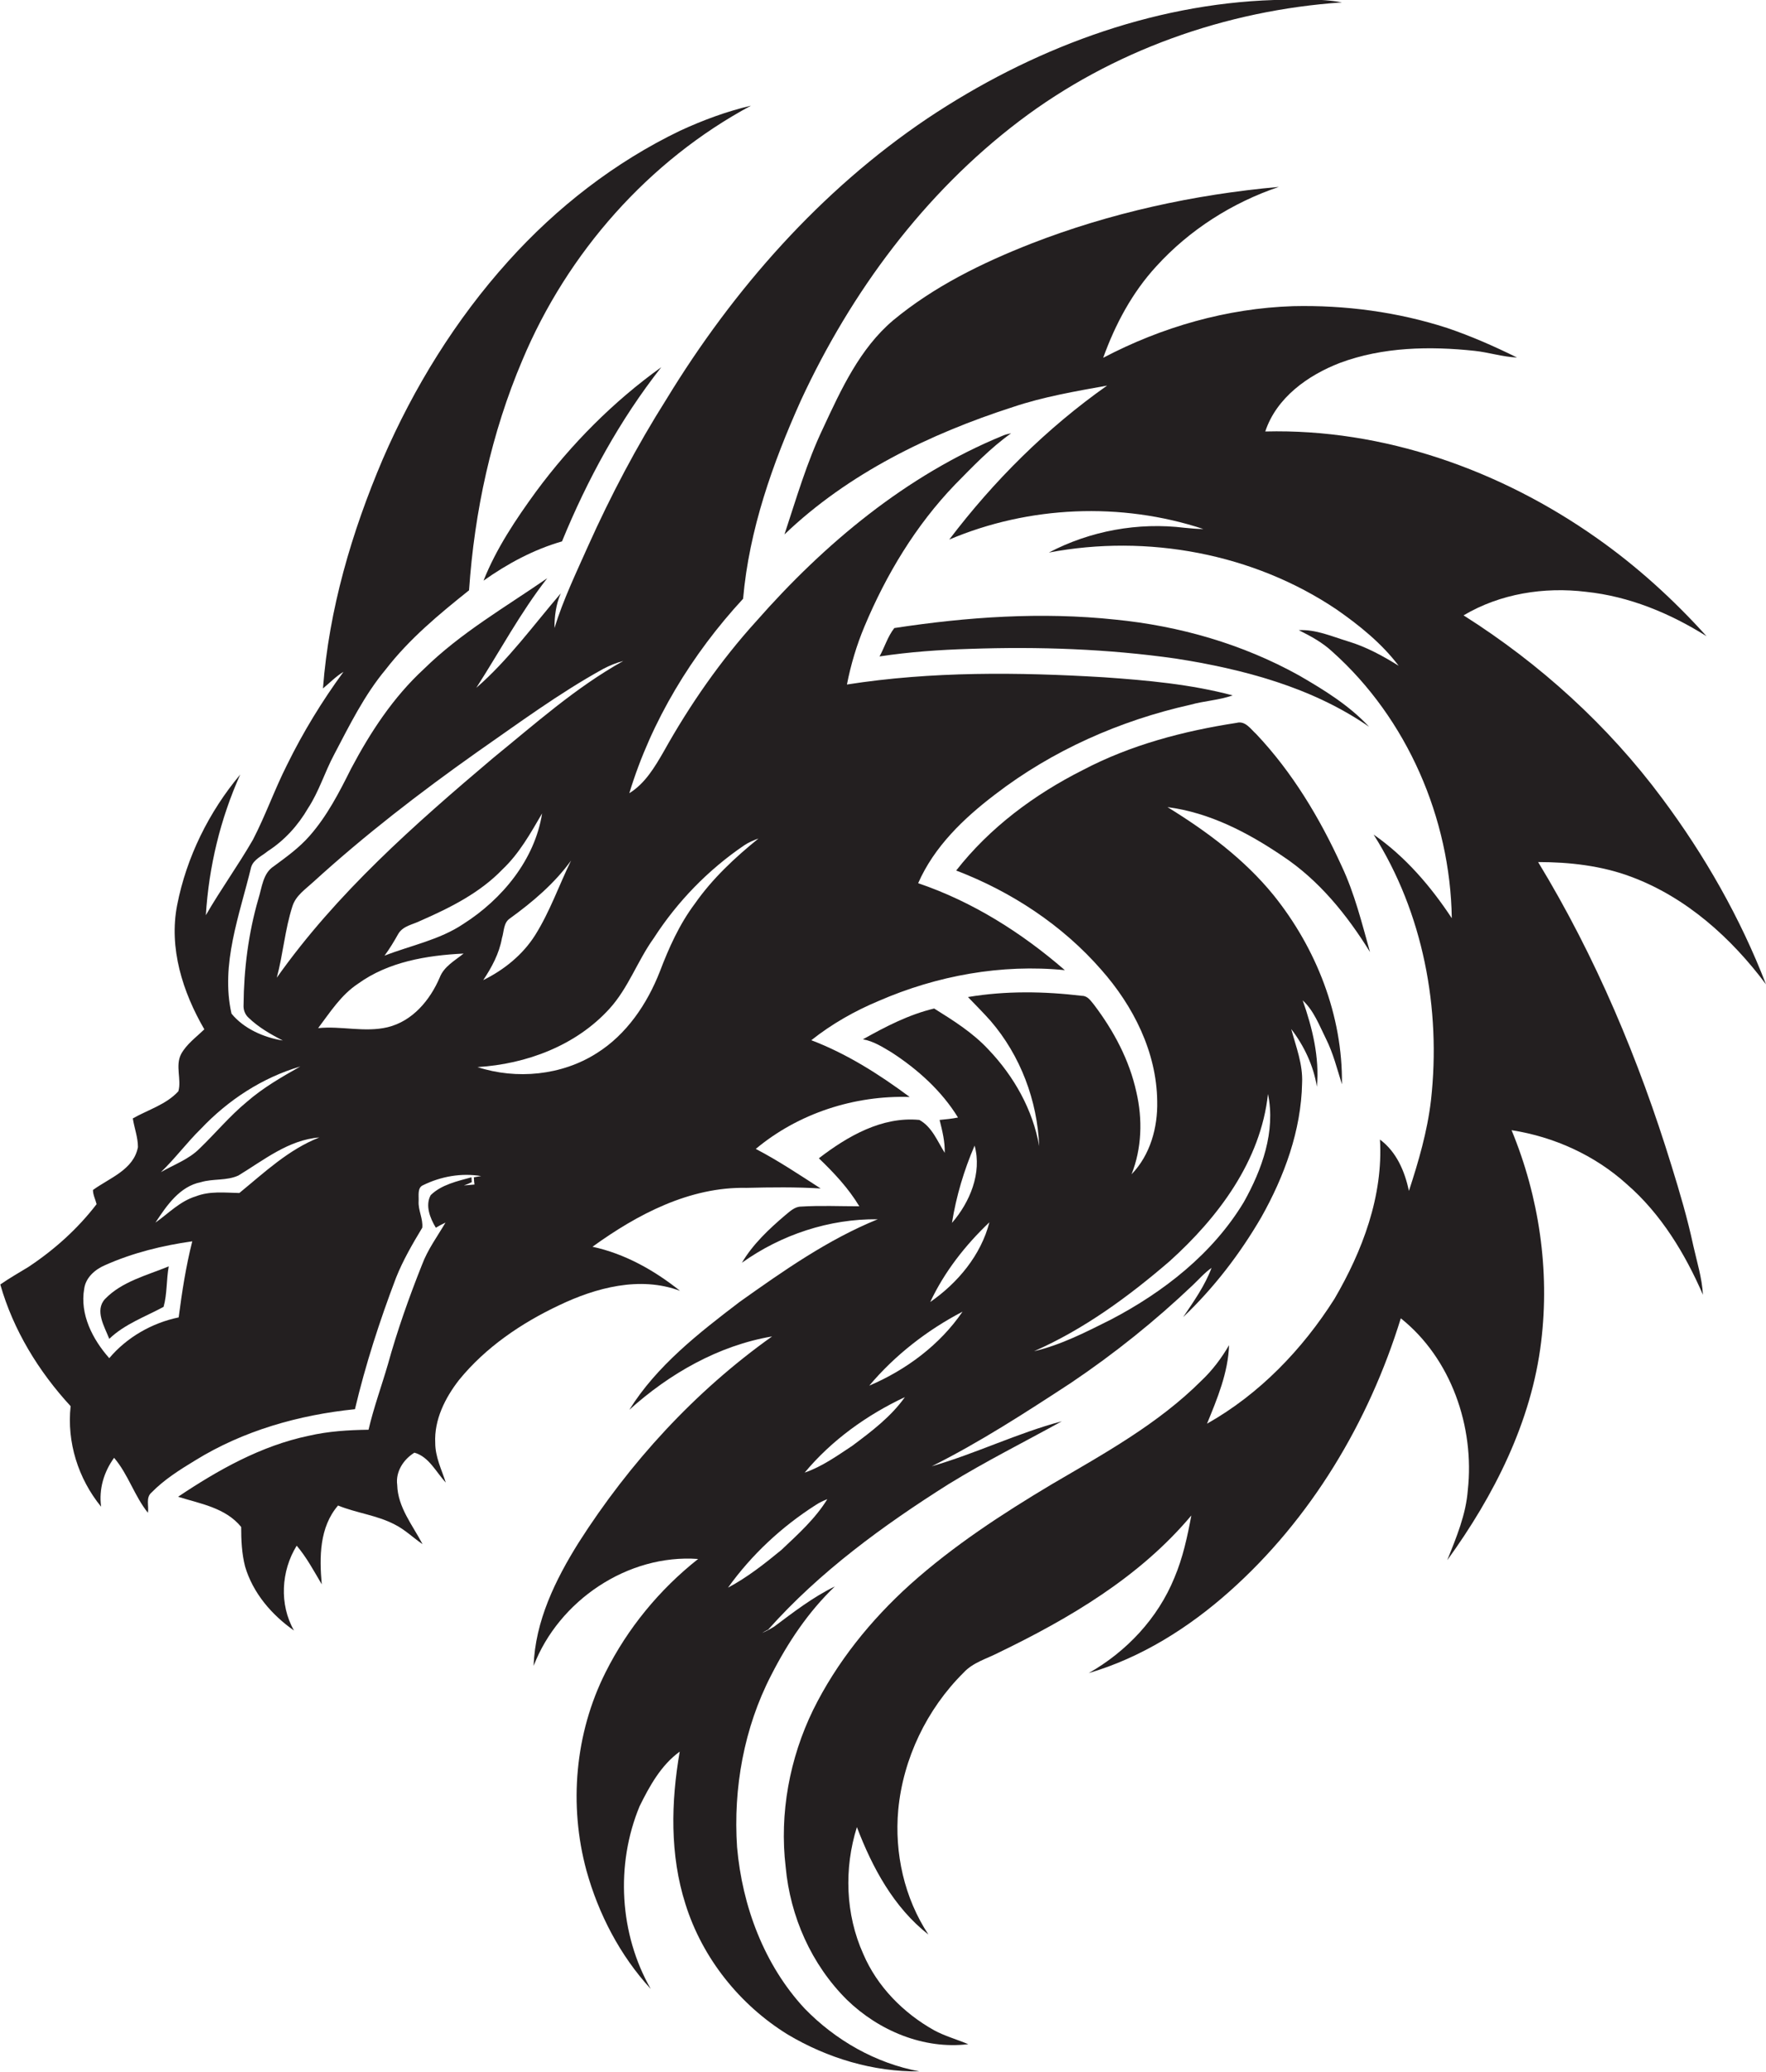
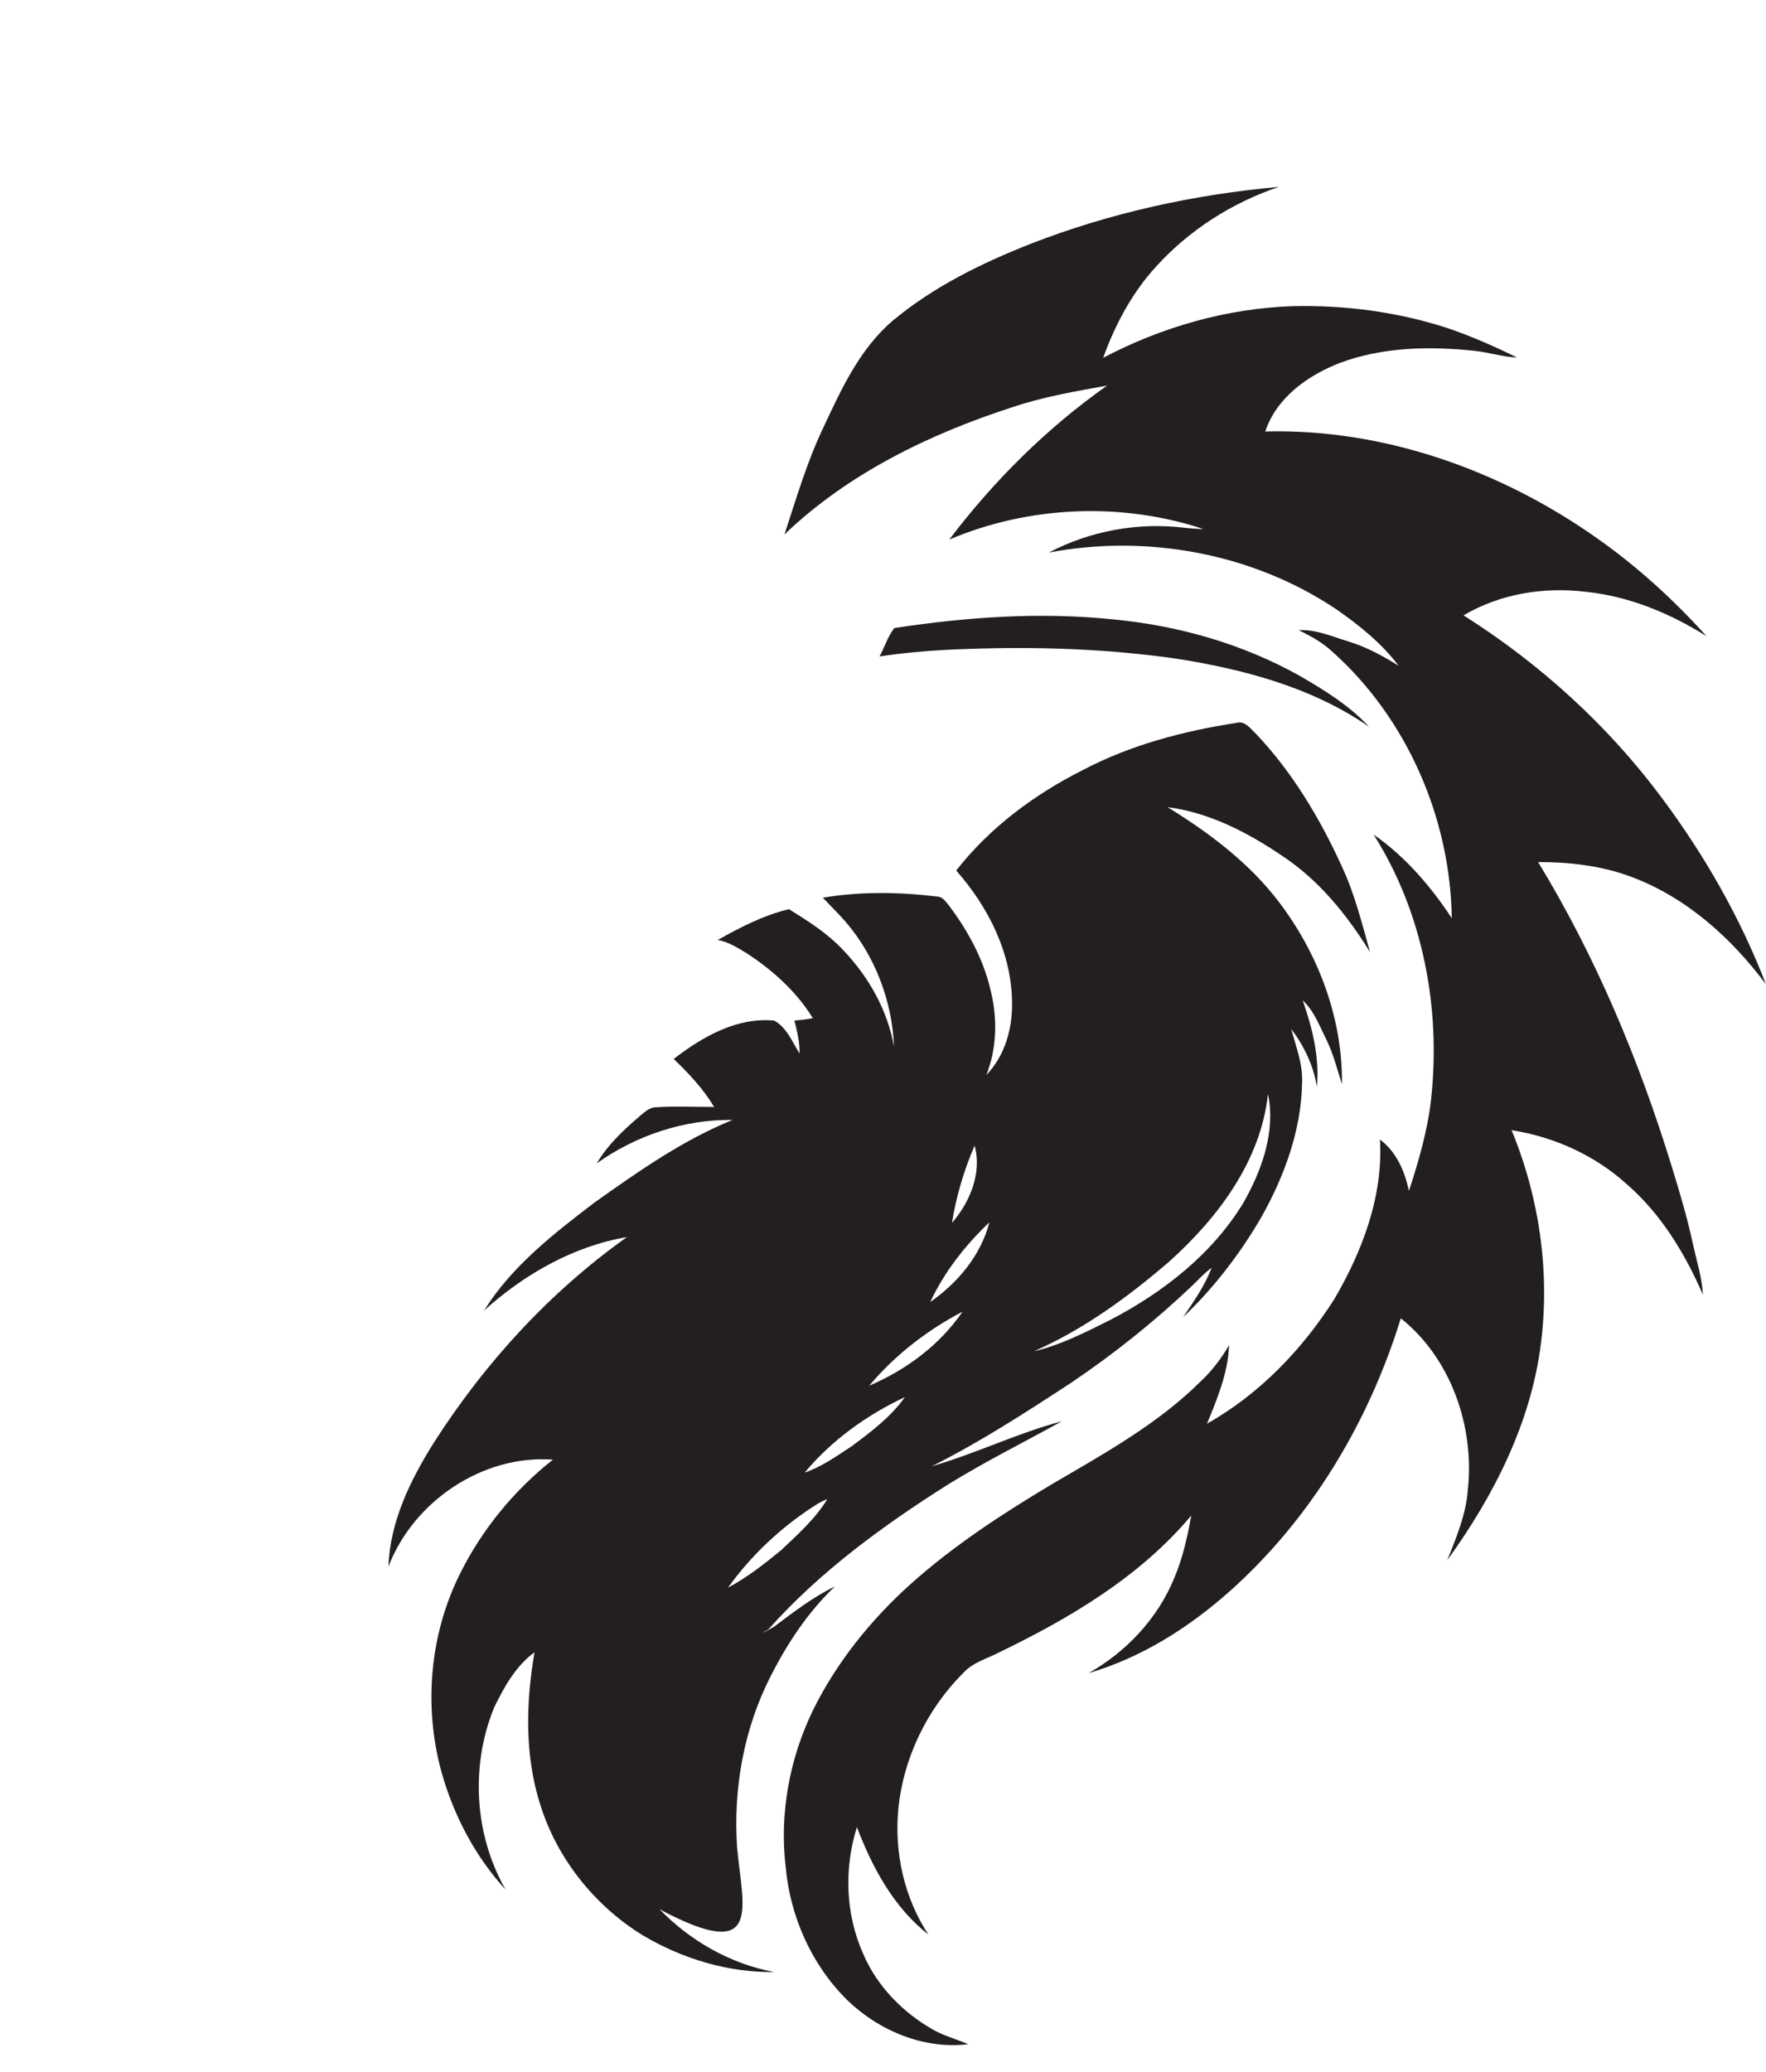
<svg xmlns="http://www.w3.org/2000/svg" version="1.1" id="Layer_1" x="0px" y="0px" viewBox="0 0 585.1 686.1" enable-background="new 0 0 585.1 686.1" xml:space="preserve">
  <g>
-     <path fill="#231F20" d="M225.3,427.5c-8.5-6.8-18.3-12.3-29-14.6c14.8-10.7,32.2-19.9,51-19.5c8.2-0.2,16.4-0.3,24.6,0.2   c-7-4.5-14-9.2-21.5-13.1c14.1-11.8,32.7-17.8,51-17.2c-10.1-7.5-20.8-14.3-32.6-18.8c6.8-5.4,14.4-9.7,22.3-13   c19.3-8.4,40.7-12.3,61.7-10.2c-14.3-12.4-30.6-22.7-48.6-28.8c5.3-12.1,15.1-21.5,25.5-29.4c19-14.6,41.4-24.5,64.7-29.7   c4.6-1.3,9.5-1.5,14-3.1c-13.9-3.7-28.4-5-42.7-6c-28.3-1.7-57-2-85.1,2.4c1.3-6.6,3.2-13,5.8-19.2c7.2-17.2,17-33.5,30-47   c5.9-6,11.7-12.1,18.6-17c-1,0.2-1.9,0.4-2.8,0.8c-31.9,13.1-59,35.7-81.6,61.4c-11.9,13.1-22.1,27.8-30.7,43.2   c-3,5.2-6.2,10.6-11.4,13.8c7.3-24,20.7-46,37.7-64.4c2-22.9,9.8-44.9,19.2-65.8c16.6-35.8,40.8-68.5,72.3-92.4   c30.7-23.3,68.5-36.7,106.9-39.3c-7.4-1.4-14.9-0.9-22.4-0.8c-41.1,1.3-80.9,16.5-114.9,39.2C271.9,63,243,95.8,220.8,132.2   c-9.8,15.5-18.4,31.8-25.9,48.5c-4,9-8.3,17.9-11.2,27.3c0-3.9,0.5-7.9,2.1-11.5c-9.1,10.6-17.4,22.1-28,31.3   c7.8-12.1,14.6-24.9,23.5-36.3c-13.9,9.6-28.7,18.1-40.9,30.1c-10.1,9.3-17.7,20.9-24.1,33c-3.9,7.8-7.9,15.6-13.7,22.2   c-3.5,4-7.7,7-11.9,10.1c-3.6,2.3-3.9,7-5.1,10.8c-3.3,11.4-4.8,23.2-4.9,35.1c-0.1,1.5,0.4,3.1,1.6,4.2c3.3,3.2,7.3,5.5,11.4,7.6   c-6.3-1-12.9-3.9-17-8.9c-3.7-16.4,2.7-32.7,6.5-48.5c0.8-2.6,3.6-3.7,5.5-5.3c5.6-3.6,10.1-8.6,13.4-14.3   c3.6-5.5,5.5-11.9,8.6-17.7c5.1-9.7,10-19.7,17.1-28.2c7.8-10.1,17.7-18.3,27.6-26.2c1.8-26.1,7.4-52.1,17.7-76.3   c14.9-35.5,41.8-66,75.7-84.2c-8.1,1.9-15.9,4.8-23.5,8.3c-21.6,10.4-40.9,25.4-56.9,43.2c-17.4,19.3-31.3,41.8-41.6,65.6   C116.5,176.3,109,201.8,107,228c2.3-1.9,4.3-4,6.8-5.5c-7.1,9.7-13.4,20-18.7,30.8C91,261.4,88,270,83.8,278.1   c-4.9,8.5-10.7,16.5-15.6,25c1-16.1,4.8-31.9,11.4-46.6c-10.4,12.4-17.8,27.4-20.9,43.2c-2.8,14.3,1.8,28.8,9,41.2   c-2.7,2.6-5.9,4.9-7.7,8.2c-2,3.9,0.2,8.4-0.9,12.3c-4,4.4-10,6.1-15.1,9c0.5,3.2,1.7,6.2,1.7,9.5c-1.4,7.5-9.4,10.2-14.9,14.2   c0,1.6,0.8,3.1,1.2,4.7c-6.3,8.2-14,15.1-22.6,20.8c-3.1,1.9-6.3,3.7-9.3,5.8c4.3,15.1,12.7,28.8,23.3,40.3   c-1.3,11.9,2.5,24,10.1,33.3c-0.8-5.8,0.9-11.5,4.3-16.2c4.7,5.5,6.7,12.6,11.2,18.2c0.4-2.2-0.8-5,1.2-6.7   c4.2-4.3,9.3-7.5,14.4-10.6c16-9.9,34.4-15.1,53-17c3.5-14.8,8.2-29.3,13.6-43.5c2.3-5.8,5.5-11.3,8.7-16.6c0.3-3-1.4-5.8-1.2-8.8   c0.1-1.8-0.5-4.5,1.5-5.3c5.9-2.9,12.7-4.1,19.2-3l-2.4,0.4c0,0.6,0.1,1.8,0.2,2.4c-1.2,0.1-2.3,0.2-3.5,0.3   c0.9-0.3,1.8-0.7,2.6-1.1c0-0.4-0.1-1.2-0.1-1.6c-4.7,1.3-9.9,2.4-13.5,5.9c-1.9,3.4-0.2,7.7,1.7,10.8c1-0.6,2.1-1.2,3.2-1.7   c-2.7,4.6-5.9,8.9-7.8,14c-4.3,10.8-8.2,21.8-11.3,33c-2.1,7.2-4.7,14.3-6.4,21.6c-6.7,0.1-13.3,0.5-19.8,2   c-15.8,3.3-30,11.3-43.3,20.2c7.3,2.3,15.7,3.6,20.9,10c0,4.4,0.2,8.8,1.3,13.1c2.6,8.8,8.8,16,16.2,21.2   c-4.9-8.6-4.3-19.7,0.9-28.1c3.3,3.9,5.7,8.4,8.3,12.8c-0.8-9-0.8-18.9,5.4-26.1c6.1,2.5,12.9,3.2,18.8,6.3   c3.4,1.7,6.1,4.4,9.2,6.5c-3.3-6.3-8.2-12.2-8.4-19.6c-0.6-4.4,2.1-8.5,5.7-10.7c4.8,1.3,7.2,6.5,10.4,9.9   c-1.4-4.3-3.5-8.5-3.5-13.1c-0.4-7.7,3.3-15,7.9-20.9c8.8-10.8,20.6-18.8,33.1-24.7C197.3,426.5,212,422.5,225.3,427.5z    M91.7,323.8c2.1-7.8,2.7-16,5.2-23.7c1.1-3.5,4.3-5.6,6.9-8c17-15.5,35.3-29.6,54.1-42.9c13.8-9.6,27.3-19.6,42-27.7   c2.1-1.1,4.3-2,6.6-2.6c-15.8,8.8-29.3,20.9-43.2,32.2C137.4,273,111.5,295.8,91.7,323.8z M189.2,285c-4,8.2-7,16.9-11.9,24.7   c-4.1,6.5-10.3,11.5-17.2,14.9c2.8-4.2,5.3-8.8,6.2-13.9c0.7-2.2,0.5-5.1,2.6-6.5C176.5,298.7,183.7,292.6,189.2,285z M66.6,373.8   c9-9.5,20.3-16.9,32.9-20.6c-6.2,3.5-12.3,7-17.7,11.7c-5.7,4.7-10.4,10.4-15.7,15.5c-3.6,3.6-8.5,5.3-12.8,7.8   C58,383.7,61.9,378.4,66.6,373.8z M59.2,436.3c-8.8,1.8-17.2,6.6-23,13.5c-5.5-6.2-9.8-14.5-8.3-23c0.5-3.7,3.6-6.4,6.9-7.8   c9.2-4.1,19-6.5,28.9-7.9C61.6,419.4,60.3,427.8,59.2,436.3z M79.3,395.1c-4.8-0.1-9.8-0.7-14.4,1.1c-5.3,1.6-9.1,5.7-13.4,8.7   c3.7-5.6,8-12,15.1-13.4c4-1.2,8.5-0.4,12.4-2.2c8.4-5.1,16.6-11.8,26.8-12.6C95.6,380.7,87.6,388.3,79.3,395.1z M145.7,323.7   c-3.2,7.5-9,14.5-17.3,16.5c-7.6,1.8-15.4-0.5-23,0.3c4-5.3,7.6-11,13.2-14.7c10.1-7.3,22.8-9.4,35-10   C150.6,318.2,147.1,320.1,145.7,323.7z M153.5,306c-7.9,5.3-17.4,7.1-26.1,10.5c1.7-2.3,3.2-4.8,4.6-7.3c1.6-2.6,4.8-3,7.4-4.3   c9.8-4.3,19.6-9.2,27.1-17c5.6-5.3,9.3-12,13.1-18.5C177.2,284.7,166.4,297.8,153.5,306z M158.2,353.4c16.2-1,32.6-7.1,43.7-19.3   c6.3-6.9,9.3-15.9,14.7-23.4c7.8-12.1,18-22.6,29.9-30.7c1.5-1,3.1-1.7,4.8-2.3c-7.8,6.3-15.3,13.3-21.1,21.6   c-5.1,6.8-8.6,14.6-11.6,22.5c-4.2,10.7-11,20.8-20.9,27C186.1,356.2,171.1,357.6,158.2,353.4z" />
    <path fill="#231F20" d="M540.5,290.4c18.2,6.8,33.1,20.2,44.6,35.6c-8.5-22-20.3-42.7-34.4-61.6c-17.9-24.1-40.5-44.6-65.8-60.6   c12.1-7.2,26.7-9.5,40.6-7.8c14.3,1.5,27.8,7.1,39.9,14.7c-10.9-12.1-23.1-23.2-36.5-32.6c-31.8-22.4-70.5-36.2-109.7-35.2   c3.7-11.2,14.1-18.6,24.7-22.7c14.2-5.3,29.8-5.6,44.7-4c4.7,0.5,9.2,2,14,2.2c-7.5-3.7-15.2-7.1-23.2-9.8   c-16.4-5.3-33.8-7.6-51-7.2c-21.9,0.7-43.5,6.9-62.9,17.1c4-11.1,9.6-21.6,17.6-30.3c11-12.1,25.2-21.1,40.6-26.3   c-28,2.5-55.9,8.6-82.1,18.8c-16.3,6.4-32.2,14.2-45.7,25.4c-11,9.3-17.2,22.8-23.2,35.7c-5.4,11.3-8.9,23.4-12.8,35.2   c21.1-20.2,48.1-33.3,75.7-42.2c10.1-3.4,20.7-5.2,31.2-7.1c-20,14.1-37.5,31.5-52.3,51c26.4-11.2,56.9-12.5,84.2-3.5   c-2.1,0-4.1-0.2-6.2-0.4c-15.4-1.9-31.3,1-45,8.2c32.6-6.2,67.8,0.3,95.4,18.9c7.6,5.3,14.9,11.2,20.5,18.6   c-5.3-3.3-10.8-6.3-16.8-8.1c-5.3-1.6-10.6-4-16.3-3.7c4,2,7.9,4.1,11.2,7.2c24.7,22.1,39,55.1,39.5,88.2   c-7-10.6-15.4-20.4-25.9-27.7c16.4,25.9,22.4,57.7,19,88c-1.2,10.3-4.1,20.2-7.3,30c-1.4-6.5-4.1-12.9-9.6-17   c1.1,18.7-5.8,36.9-15.1,52.8c-10.6,16.7-24.8,31.5-42.2,41.3c3.4-8.3,7-16.9,7.3-26c-2.5,4.3-5.5,8.3-9.1,11.7   c-14.4,14.4-32.3,24.2-49.7,34.4c-16.4,9.8-32.5,20.3-46.8,33.1c-13.1,11.8-24.4,25.8-32.2,41.6c-7.8,16-11.2,34.3-9.1,52   c1.5,16.4,8.5,32.3,20.3,44c10.5,10.2,25.4,16.5,40.2,14.7c-3.8-1.6-7.8-2.7-11.3-4.6c-10.2-5.7-18.9-14.5-23.5-25.3   c-5.9-13.1-6.4-28.3-2.1-42c5.1,13.4,12.2,26.6,23.7,35.6c-8-12.1-11.3-27-10-41.3c1.6-17,9.5-33.4,21.6-45.4   c3.1-3.4,7.6-4.6,11.5-6.6c23.6-11.4,46.9-25.1,64-45.5c-1.3,7-2.8,14-5.6,20.6c-5.5,13.5-15.9,24.5-28.4,31.6   c17.4-5.1,33.1-15,46.6-27c27-24,46.2-56.1,56.8-90.5c16.7,13.3,24.5,36,22.2,56.9c-0.6,8.1-3.8,15.7-6.8,23.2   c15.5-21.4,27.9-45.8,31.1-72.3c2.9-23.7-0.7-48.1-9.8-70.1c14.1,2.2,27.6,8.3,38.2,17.9c11.3,9.8,19.3,23,25.2,36.6   c-0.3-5.6-2-10.9-3.2-16.3c-1.9-8.9-4.5-17.7-7.2-26.4c-10.8-35.1-25.1-69.2-44.2-100.6C520,285.5,530.7,286.7,540.5,290.4z" />
-     <path fill="#231F20" d="M177.6,162.8c-6.7,9.2-13.2,18.9-17.4,29.5c7.9-5.6,16.6-10.3,26-13c8.4-20.5,19.2-40.3,32.9-57.7   C203.2,133,189.2,147.1,177.6,162.8z" />
    <path fill="#231F20" d="M389.5,218.1c22.4,3.5,45.2,9.5,64.1,22.6c-6.6-7.1-14.9-12.2-23.2-17c-18.7-10.4-39.6-16.4-60.9-18.5   c-24.4-2.6-49-0.9-73.2,2.8c-2.2,2.8-3.2,6.3-4.9,9.4c9.9-1.5,19.9-2.2,29.8-2.5C344.1,214.1,367,214.9,389.5,218.1z" />
-     <path fill="#231F20" d="M244.2,611.7c-1.3-19.5,2.3-39.5,11.3-56.9c5.5-10.8,12.3-21,21.1-29.4c-7.2,3.5-13.7,8.5-20.1,13.3   c-1.3,0.8-2.6,1.5-4,2.1c0.5-0.3,1.5-0.9,2-1.1c17.1-19.2,38.1-34.5,59.8-48.2c12.2-7.5,25-13.9,37.5-20.8   c-14.7,3.9-28.5,10.7-43.1,14.9c16-8,31.1-17.8,46.1-27.6c14.4-9.7,27.9-20.5,40.5-32.5c2-1.9,3.8-4,6.1-5.6   c-2.2,5.9-5.9,11.1-9.4,16.3c10.2-9.7,18.8-20.9,25.9-33.1c7.6-13.5,13.2-28.7,13.5-44.4c0.3-6.2-2-12-3.6-17.9   c4.3,5.6,7.4,12.2,8.5,19.1c0.9-9.8-1.5-19.5-4.7-28.6c3.7,3.4,5.5,8.3,7.7,12.7c2.4,4.8,3.7,10,5.3,15.1   c0.3-22.7-8.5-45.1-22.7-62.7c-9.7-11.9-22.1-21.1-35.1-29.1c13.9,1.8,26.6,8.4,38.1,16.2c12.1,8,21.4,19.5,29,31.8   c-2.7-9.6-5.1-19.4-9.4-28.5c-7.2-15.8-16.3-31-28.3-43.7c-1.8-1.6-3.6-4.5-6.5-3.7c-17.6,2.7-35.1,7.3-50.9,15.6   c-16.1,8.1-30.9,19.1-42,33.3c18.3,7,35.2,18.1,48.1,32.9c10.6,12,18.3,27.2,18.5,43.5c0.2,8.7-2.3,17.8-8.5,24.2   c3.4-8.6,3.7-18.2,1.6-27.2c-2.3-10.6-7.5-20.3-14-28.9c-1.1-1.3-2.1-3-4-3c-12.6-1.5-25.3-1.7-37.8,0.4c2.5,2.6,5.1,5.2,7.5,7.9   c9.9,11.5,15.5,26.4,16.1,41.5c-2.1-12.1-8.4-23.2-16.8-32c-5.2-5.6-11.6-9.6-18-13.6c-8.4,2-16.1,6-23.6,10.2   c3.5,0.6,6.6,2.6,9.6,4.4c8.6,5.6,16.5,12.7,21.9,21.5c-2,0.4-4,0.6-6.1,0.8c0.9,3.6,1.8,7.2,1.7,10.9c-2.4-3.8-4.2-8.6-8.4-10.9   c-12.4-1.2-23.8,5.4-33.3,12.7c5,4.8,9.8,9.9,13.4,15.9c-6.4,0-12.9-0.3-19.3,0.1c-2.1,0-3.7,1.6-5.3,2.9   c-5.4,4.6-10.7,9.6-14.3,15.7c13-9.3,29-14.6,45-14.4c-16.5,6.7-31.3,17.1-45.8,27.4c-13.5,10.3-27.4,21.1-36.5,35.7   c13.3-12,29.6-21.3,47.3-24.3c-25.6,18.2-47.2,41.8-64.1,68.3c-7.7,12.3-14.4,26-14.9,40.8c8.3-21.6,31.2-37.1,54.5-35.4   c-12.8,10.1-23.4,23-30.7,37.6c-10.1,20.1-12.2,43.9-6.3,65.6c4,14.4,11.1,28.1,21.3,39.2c-10.4-18.2-11.7-41.2-3.7-60.5   c3.3-6.7,7.1-13.6,13.3-18.1c-2.9,16.7-3.3,34.2,1.9,50.5c5.6,17.9,18,33.4,33.9,43.2c13.1,7.8,28.3,12.4,43.6,12.2   c-14.5-2.7-27.8-10.3-38-20.8C253.2,650.8,245.9,631.3,244.2,611.7z M387.5,417.7c16.1-14.5,30.2-33.2,32.6-55.4   c2.6,12.4-2,25.1-8,35.8c-10.3,17.1-26.6,29.8-44,38.9c-8.2,4.1-16.5,8.4-25.5,10.5C359,440.3,373.8,429.5,387.5,417.7z    M322.9,379.4c2.5,9.1-1.6,18.8-7.5,25.6C316.8,396.2,319.4,387.5,322.9,379.4z M327.8,404.8c-2.8,10.9-10.5,20.1-19.6,26.4   C312.9,421.2,319.8,412.4,327.8,404.8z M318.9,434.4c-7.5,11-18.7,19.3-30.9,24.5C296.5,448.8,307.2,440.5,318.9,434.4z    M299.8,462.7c-4.6,6.5-11.1,11.4-17.4,16.1c-5,3.3-10,6.9-15.8,8.9C275.5,477,287.2,468.6,299.8,462.7z M270.3,498.4   c1.2-0.8,2.5-1.4,3.8-1.9c-4,6.5-9.7,11.6-15.2,16.8c-5.6,4.6-11.3,9.1-17.7,12.5C249,514.9,259,505.6,270.3,498.4z" />
-     <path fill="#231F20" d="M36.2,443.4c5.1-4.9,11.9-7.3,18-10.6c1.2-4.3,0.9-8.9,1.7-13.4c-7.3,3-15.5,5-21.1,10.8   C31.3,434,34.6,439.3,36.2,443.4z" />
+     <path fill="#231F20" d="M244.2,611.7c-1.3-19.5,2.3-39.5,11.3-56.9c5.5-10.8,12.3-21,21.1-29.4c-7.2,3.5-13.7,8.5-20.1,13.3   c-1.3,0.8-2.6,1.5-4,2.1c0.5-0.3,1.5-0.9,2-1.1c17.1-19.2,38.1-34.5,59.8-48.2c12.2-7.5,25-13.9,37.5-20.8   c-14.7,3.9-28.5,10.7-43.1,14.9c16-8,31.1-17.8,46.1-27.6c14.4-9.7,27.9-20.5,40.5-32.5c2-1.9,3.8-4,6.1-5.6   c-2.2,5.9-5.9,11.1-9.4,16.3c10.2-9.7,18.8-20.9,25.9-33.1c7.6-13.5,13.2-28.7,13.5-44.4c0.3-6.2-2-12-3.6-17.9   c4.3,5.6,7.4,12.2,8.5,19.1c0.9-9.8-1.5-19.5-4.7-28.6c3.7,3.4,5.5,8.3,7.7,12.7c2.4,4.8,3.7,10,5.3,15.1   c0.3-22.7-8.5-45.1-22.7-62.7c-9.7-11.9-22.1-21.1-35.1-29.1c13.9,1.8,26.6,8.4,38.1,16.2c12.1,8,21.4,19.5,29,31.8   c-2.7-9.6-5.1-19.4-9.4-28.5c-7.2-15.8-16.3-31-28.3-43.7c-1.8-1.6-3.6-4.5-6.5-3.7c-17.6,2.7-35.1,7.3-50.9,15.6   c-16.1,8.1-30.9,19.1-42,33.3c10.6,12,18.3,27.2,18.5,43.5c0.2,8.7-2.3,17.8-8.5,24.2   c3.4-8.6,3.7-18.2,1.6-27.2c-2.3-10.6-7.5-20.3-14-28.9c-1.1-1.3-2.1-3-4-3c-12.6-1.5-25.3-1.7-37.8,0.4c2.5,2.6,5.1,5.2,7.5,7.9   c9.9,11.5,15.5,26.4,16.1,41.5c-2.1-12.1-8.4-23.2-16.8-32c-5.2-5.6-11.6-9.6-18-13.6c-8.4,2-16.1,6-23.6,10.2   c3.5,0.6,6.6,2.6,9.6,4.4c8.6,5.6,16.5,12.7,21.9,21.5c-2,0.4-4,0.6-6.1,0.8c0.9,3.6,1.8,7.2,1.7,10.9c-2.4-3.8-4.2-8.6-8.4-10.9   c-12.4-1.2-23.8,5.4-33.3,12.7c5,4.8,9.8,9.9,13.4,15.9c-6.4,0-12.9-0.3-19.3,0.1c-2.1,0-3.7,1.6-5.3,2.9   c-5.4,4.6-10.7,9.6-14.3,15.7c13-9.3,29-14.6,45-14.4c-16.5,6.7-31.3,17.1-45.8,27.4c-13.5,10.3-27.4,21.1-36.5,35.7   c13.3-12,29.6-21.3,47.3-24.3c-25.6,18.2-47.2,41.8-64.1,68.3c-7.7,12.3-14.4,26-14.9,40.8c8.3-21.6,31.2-37.1,54.5-35.4   c-12.8,10.1-23.4,23-30.7,37.6c-10.1,20.1-12.2,43.9-6.3,65.6c4,14.4,11.1,28.1,21.3,39.2c-10.4-18.2-11.7-41.2-3.7-60.5   c3.3-6.7,7.1-13.6,13.3-18.1c-2.9,16.7-3.3,34.2,1.9,50.5c5.6,17.9,18,33.4,33.9,43.2c13.1,7.8,28.3,12.4,43.6,12.2   c-14.5-2.7-27.8-10.3-38-20.8C253.2,650.8,245.9,631.3,244.2,611.7z M387.5,417.7c16.1-14.5,30.2-33.2,32.6-55.4   c2.6,12.4-2,25.1-8,35.8c-10.3,17.1-26.6,29.8-44,38.9c-8.2,4.1-16.5,8.4-25.5,10.5C359,440.3,373.8,429.5,387.5,417.7z    M322.9,379.4c2.5,9.1-1.6,18.8-7.5,25.6C316.8,396.2,319.4,387.5,322.9,379.4z M327.8,404.8c-2.8,10.9-10.5,20.1-19.6,26.4   C312.9,421.2,319.8,412.4,327.8,404.8z M318.9,434.4c-7.5,11-18.7,19.3-30.9,24.5C296.5,448.8,307.2,440.5,318.9,434.4z    M299.8,462.7c-4.6,6.5-11.1,11.4-17.4,16.1c-5,3.3-10,6.9-15.8,8.9C275.5,477,287.2,468.6,299.8,462.7z M270.3,498.4   c1.2-0.8,2.5-1.4,3.8-1.9c-4,6.5-9.7,11.6-15.2,16.8c-5.6,4.6-11.3,9.1-17.7,12.5C249,514.9,259,505.6,270.3,498.4z" />
  </g>
</svg>